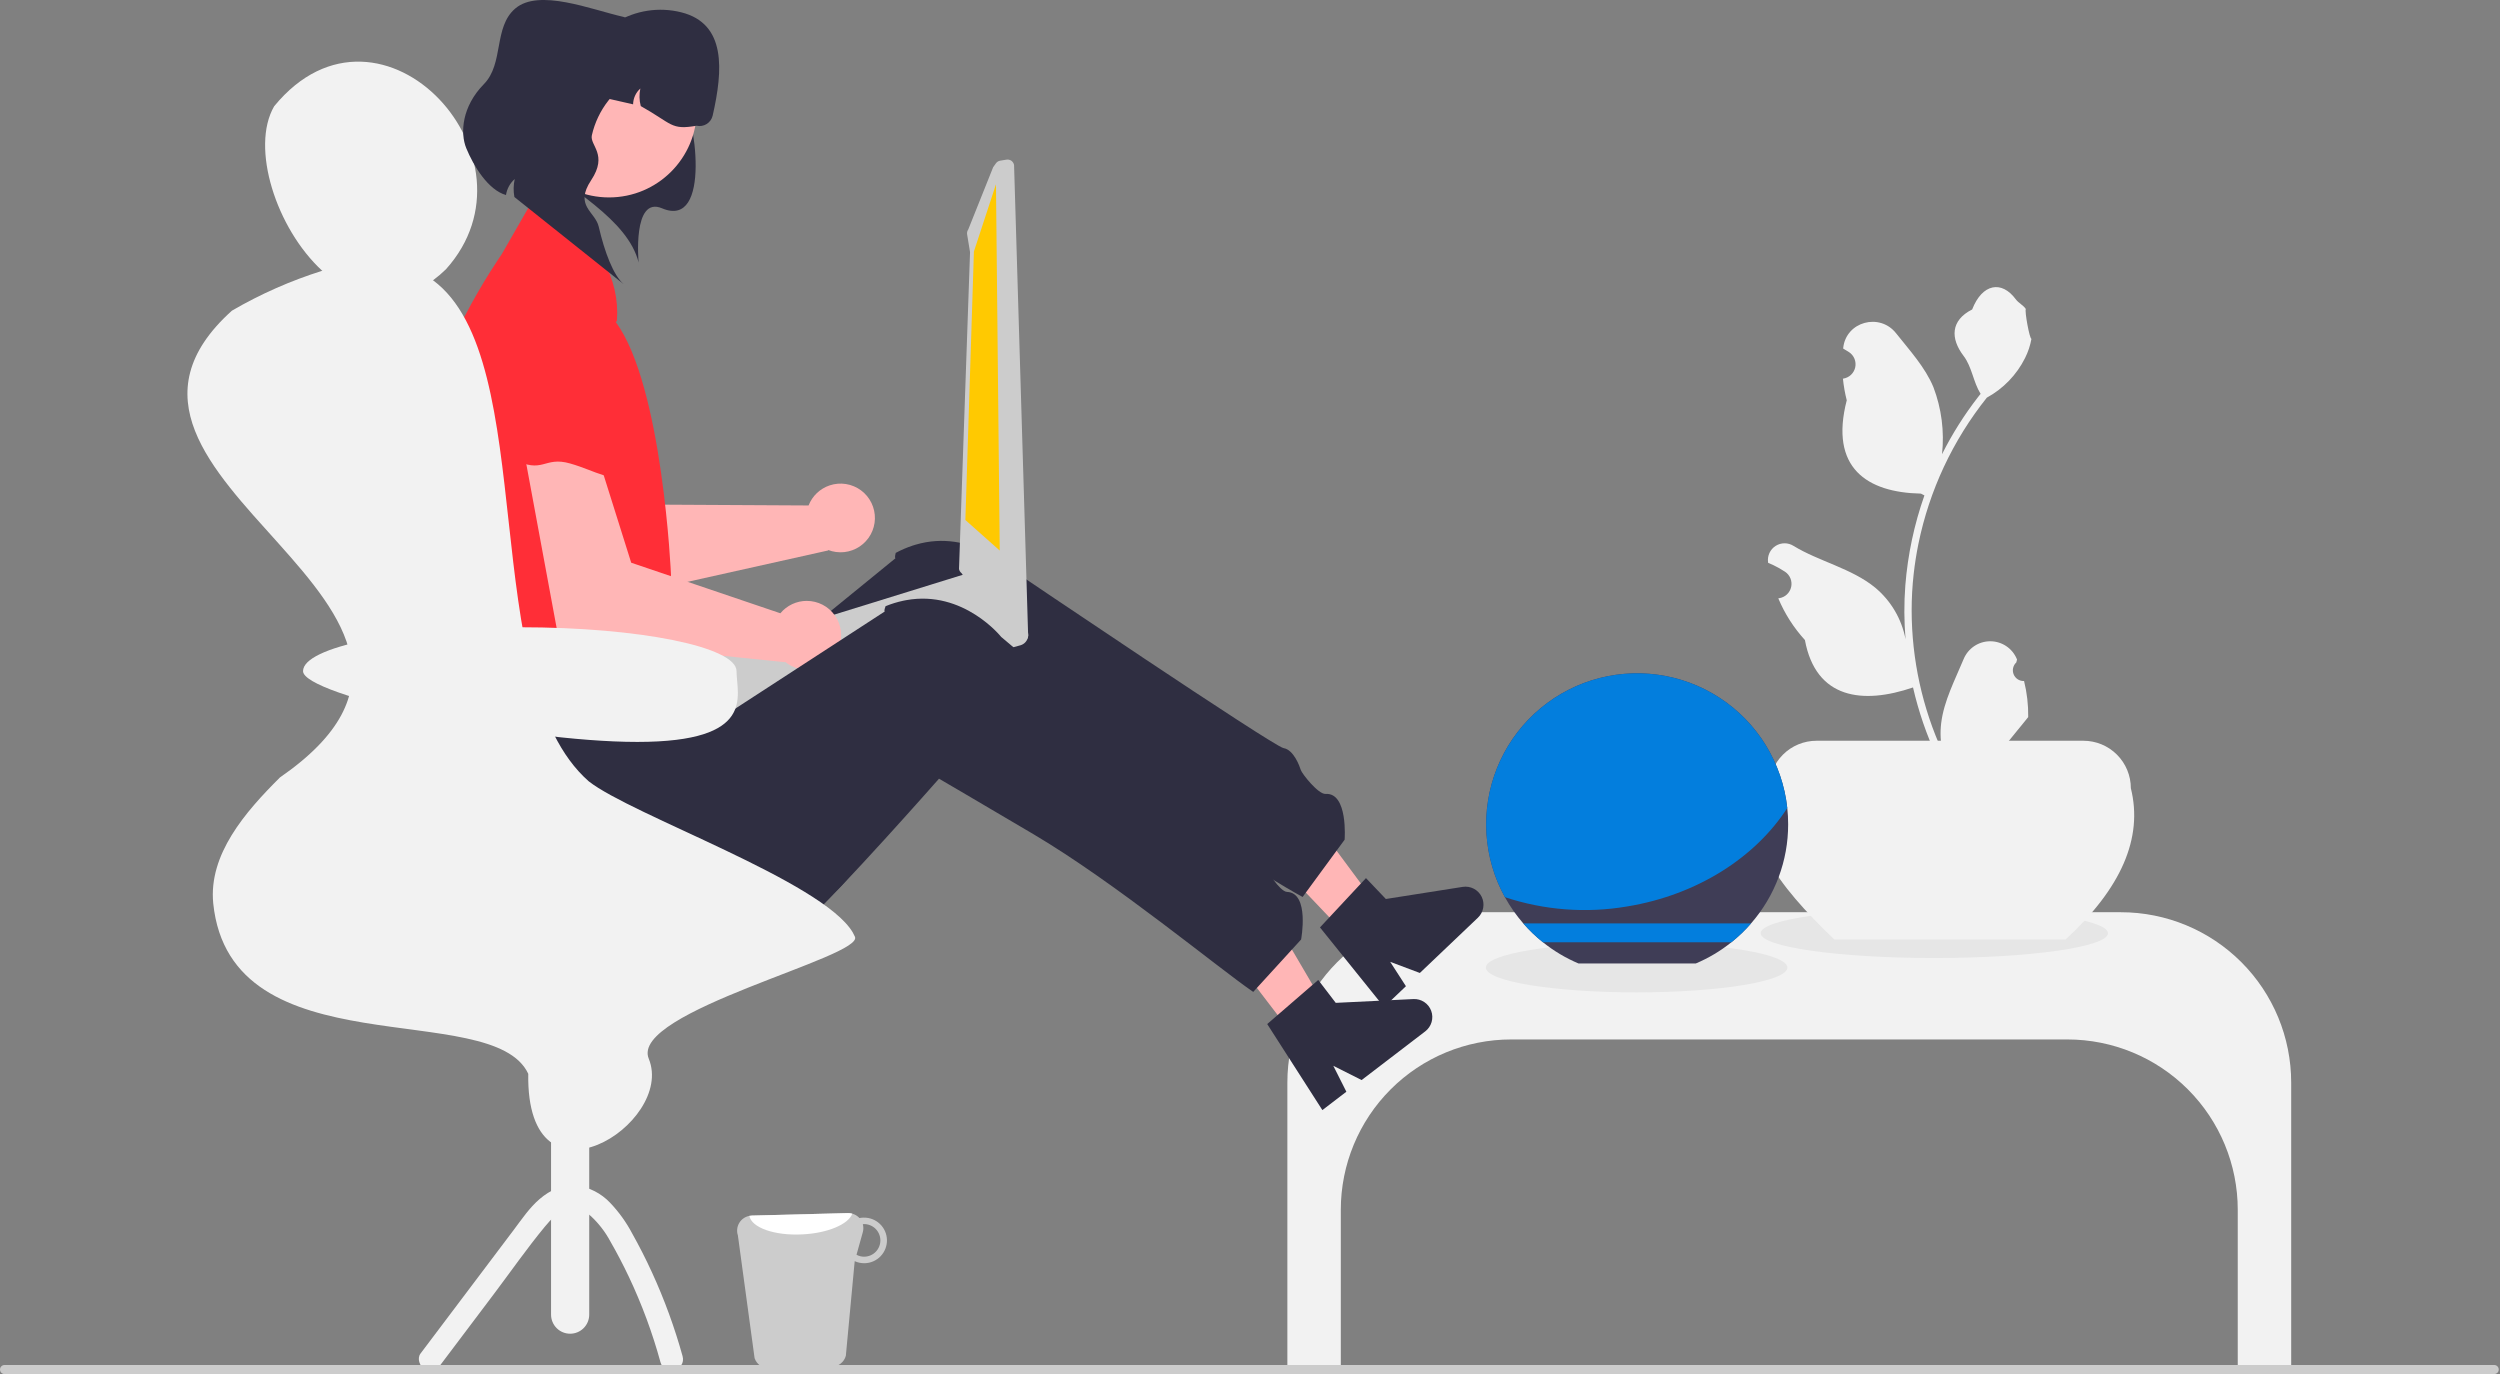
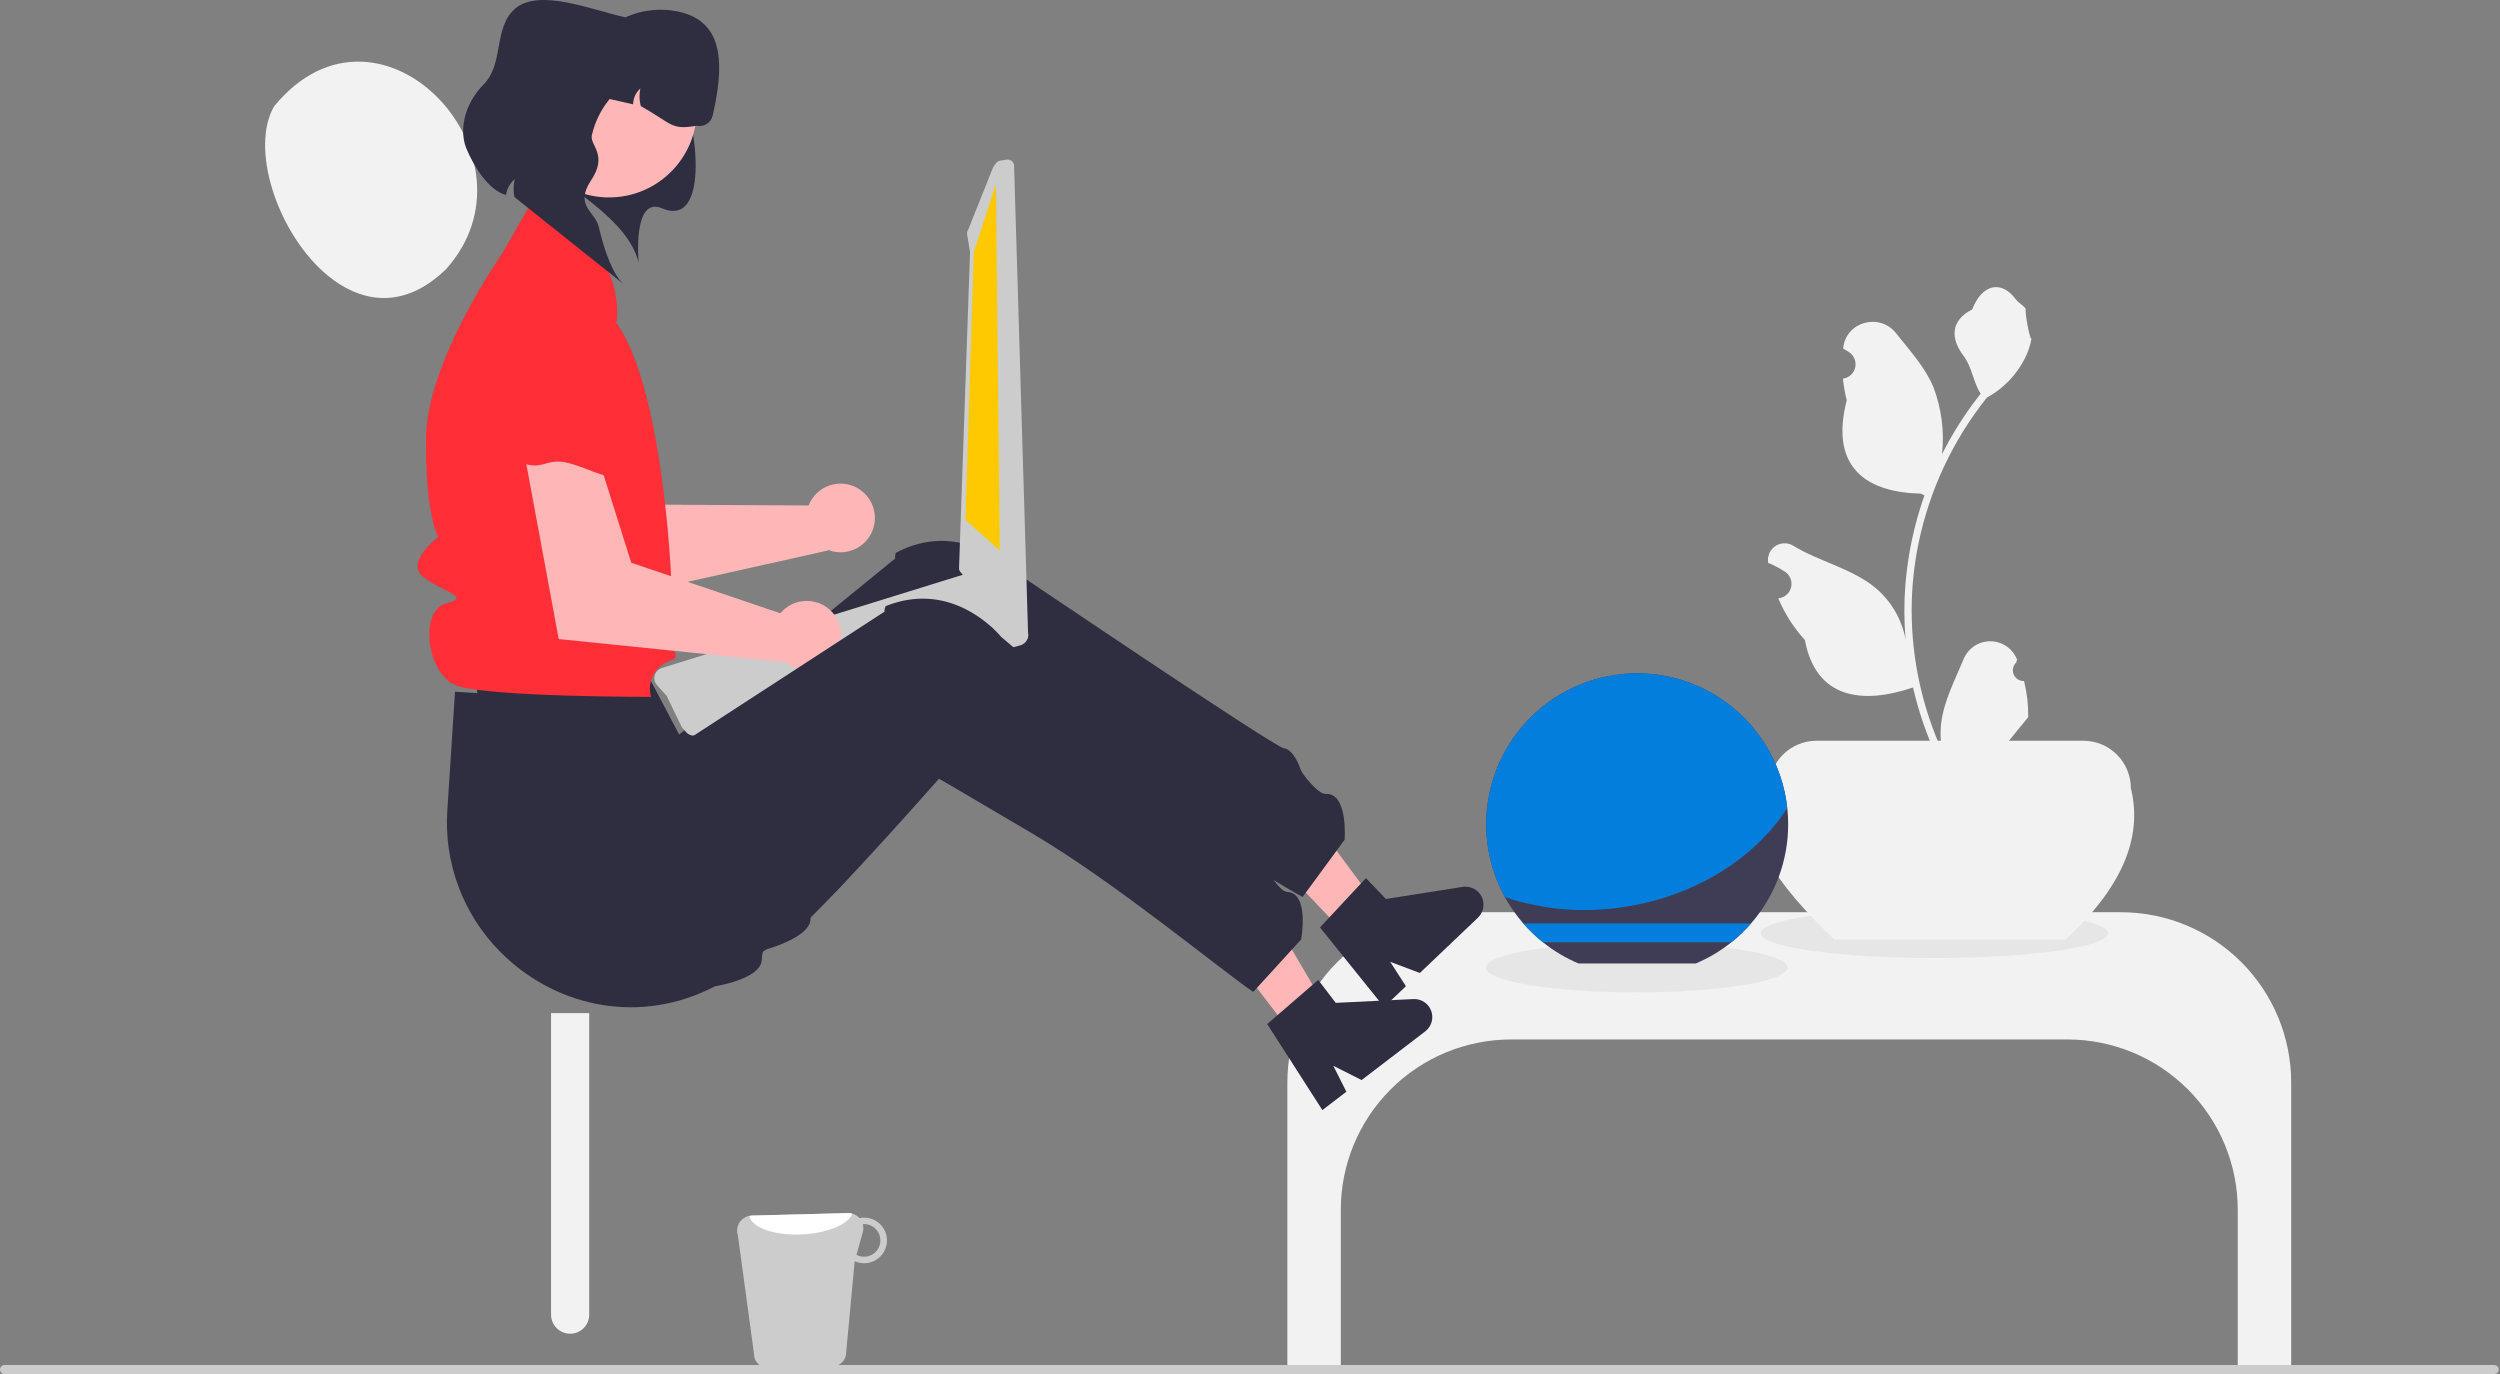
<svg xmlns="http://www.w3.org/2000/svg" width="655" height="360" viewBox="0 0 655 360" fill="none">
  <rect x="0" y="0" width="655" height="360" fill="#808080" stroke="none" />
  <g clip-path="url(#clip0_1873_1789)">
    <path d="M555.665 239.004H381.917C370.081 239.004 358.731 243.706 350.362 252.075C341.993 260.444 337.291 271.794 337.291 283.63V358.004H351.291V316.964C351.291 305.129 355.993 293.778 364.362 285.409C372.731 277.04 384.081 272.339 395.917 272.339H541.665C553.501 272.339 564.851 277.04 573.22 285.409C581.589 293.778 586.291 305.129 586.291 316.964V358.004H600.291V283.63C600.291 271.794 595.589 260.444 587.22 252.075C578.851 243.706 567.501 239.004 555.665 239.004Z" fill="#F2F2F2" />
    <path d="M506.791 251.004C531.92 251.004 552.291 248.094 552.291 244.504C552.291 240.914 531.92 238.004 506.791 238.004C481.662 238.004 461.291 240.914 461.291 244.504C461.291 248.094 481.662 251.004 506.791 251.004Z" fill="#E6E6E6" />
    <path d="M541.188 246.134H480.584C465.623 231.796 454.926 217.978 463.49 206.508C463.49 203.211 464.8 200.049 467.131 197.717C469.463 195.386 472.625 194.076 475.922 194.076H545.85C549.147 194.076 552.309 195.386 554.64 197.717C556.972 200.049 558.281 203.211 558.281 206.508C561.542 219.577 555.717 232.788 541.188 246.134Z" fill="#F2F2F2" />
    <path d="M530.304 178.426C529.729 178.452 529.16 178.301 528.673 177.993C528.187 177.685 527.807 177.235 527.585 176.704C527.363 176.173 527.309 175.587 527.432 175.024C527.554 174.462 527.847 173.95 528.269 173.56L528.462 172.795C528.436 172.734 528.411 172.672 528.385 172.611C527.806 171.243 526.835 170.076 525.595 169.258C524.355 168.44 522.9 168.006 521.415 168.012C519.929 168.017 518.478 168.462 517.244 169.289C516.01 170.117 515.048 171.29 514.478 172.663C512.204 178.141 509.308 183.629 508.595 189.421C508.281 191.981 508.413 194.576 508.987 197.091C503.644 185.438 500.87 172.772 500.852 159.953C500.851 156.736 501.03 153.521 501.388 150.324C501.683 147.703 502.094 145.101 502.618 142.518C505.482 128.5 511.629 115.361 520.556 104.18C524.877 101.823 528.371 98.198 530.568 93.793C531.364 92.21 531.927 90.52 532.238 88.775C531.751 88.839 530.4 81.416 530.768 80.961C530.089 79.93 528.873 79.418 528.131 78.412C524.442 73.41 519.359 74.283 516.705 81.081C511.036 83.942 510.982 88.686 514.46 93.25C516.673 96.153 516.977 100.081 518.918 103.19C518.719 103.445 518.511 103.693 518.311 103.949C514.66 108.644 511.477 113.686 508.809 119.003C509.458 113.047 508.683 107.022 506.549 101.424C504.387 96.207 500.333 91.813 496.763 87.302C492.476 81.885 483.683 84.249 482.928 91.117C482.92 91.183 482.913 91.25 482.906 91.316C483.436 91.615 483.956 91.933 484.463 92.269C485.101 92.695 485.596 93.304 485.882 94.016C486.168 94.728 486.232 95.51 486.066 96.259C485.9 97.008 485.511 97.689 484.952 98.214C484.392 98.738 483.686 99.082 482.928 99.198L482.85 99.21C483.039 101.121 483.373 103.015 483.849 104.876C479.27 122.586 489.156 129.036 503.273 129.326C503.585 129.486 503.889 129.645 504.2 129.797C501.52 137.394 499.838 145.307 499.199 153.337C498.836 158.074 498.858 162.833 499.262 167.567L499.238 167.4C498.216 162.135 495.407 157.385 491.288 153.952C485.17 148.926 476.526 147.075 469.925 143.035C469.224 142.585 468.408 142.345 467.575 142.343C466.741 142.341 465.924 142.577 465.221 143.024C464.517 143.471 463.956 144.11 463.603 144.865C463.251 145.621 463.122 146.461 463.231 147.287C463.24 147.346 463.249 147.405 463.258 147.464C464.242 147.865 465.2 148.326 466.127 148.846C466.657 149.145 467.176 149.463 467.684 149.799C468.322 150.225 468.816 150.834 469.102 151.546C469.388 152.258 469.452 153.04 469.286 153.789C469.12 154.538 468.732 155.219 468.172 155.744C467.612 156.268 466.907 156.612 466.148 156.729L466.071 156.74C466.015 156.748 465.967 156.756 465.911 156.764C467.592 160.779 469.952 164.473 472.886 167.687C475.75 183.147 488.048 184.614 501.204 180.112H501.212C502.655 186.384 504.747 192.49 507.452 198.33H529.745C529.825 198.082 529.897 197.826 529.969 197.579C527.906 197.708 525.834 197.585 523.8 197.211C525.454 195.182 527.108 193.136 528.762 191.107C528.799 191.069 528.834 191.029 528.866 190.987C529.705 189.948 530.552 188.917 531.391 187.879L531.392 187.877C531.436 184.693 531.07 181.516 530.304 178.426Z" fill="#F2F2F2" />
    <path d="M353.658 245.975L361.654 238.365L336.107 203.905L324.307 215.136L353.658 245.975Z" fill="#FFB6B6" />
    <path d="M345.836 242.982L357.884 230.062L363.092 235.535L383.219 232.364C384.213 232.207 385.231 232.372 386.124 232.835C387.018 233.298 387.74 234.034 388.186 234.937C388.631 235.839 388.776 236.86 388.6 237.851C388.424 238.842 387.936 239.75 387.207 240.444L372 254.918L364.227 251.999L368.355 258.387L362.622 263.844L345.836 242.982Z" fill="#2F2E41" />
    <path d="M352.29 220.004L341.29 235.004C331.98 230.044 302.266 210.362 279.506 200.052C264.796 193.372 253.446 188.292 253.446 188.292C253.446 188.292 251.916 190.462 249.476 193.872C240.546 206.372 219.456 235.462 217.446 234.382C214.896 233.012 212.006 235.462 212.366 240.482C212.626 244.142 206.436 246.812 203.056 248.002C201.786 248.442 200.916 248.682 200.916 248.682C200.336 249.052 199.756 249.422 199.186 249.772C180.676 261.082 158.986 257.892 144.086 245.772C138.749 241.467 134.396 236.068 131.321 229.939C128.245 223.811 126.518 217.094 126.256 210.242L124.926 179.242L169.926 177.242L177.936 192.452L192.146 180.872L223.256 155.522L234.616 146.262C234.616 146.262 234.316 146.222 234.676 144.862C236.099 144.091 237.588 143.448 239.126 142.942C239.386 142.852 239.646 142.772 239.906 142.702C254.556 138.382 265.666 149.622 265.666 149.622C265.666 149.622 333.62 195.574 336.29 196.004C338.96 196.444 340.496 200.732 340.816 201.752C341.126 202.712 345.38 208.134 347.29 208.004C353.25 207.614 352.29 220.004 352.29 220.004Z" fill="#2F2E41" />
    <path d="M217.387 127.165C216.133 127.582 214.986 128.27 214.028 129.18C213.071 130.09 212.326 131.201 211.847 132.432L170.583 132.205L148.632 101.844L132.316 109.067L158.872 157.182L217.003 144.214L216.969 144.093C218.316 144.616 219.768 144.807 221.204 144.651C222.64 144.494 224.017 143.995 225.219 143.194C226.421 142.393 227.413 141.314 228.111 140.049C228.808 138.784 229.191 137.37 229.226 135.926C229.262 134.482 228.949 133.051 228.315 131.753C227.681 130.455 226.744 129.329 225.582 128.47C224.421 127.611 223.07 127.043 221.644 126.816C220.217 126.589 218.757 126.709 217.387 127.165Z" fill="#FFB6B6" />
    <path d="M140.924 81.154L140.067 81.28C135.591 81.931 131.548 84.308 128.804 87.903C126.059 91.498 124.831 96.024 125.382 100.513C126.045 105.822 126.431 110.574 125.85 111.519C124.422 113.845 123.876 115.794 126.678 116.085C129.48 116.377 123.64 114.661 132.568 116.154C141.497 117.647 139.917 112.903 147.191 112.589C154.464 112.276 159.372 114.153 161.663 110.054C163.954 105.956 170.342 105.788 166.833 101.76C163.325 97.733 162.374 101.211 159.532 92.672C159.504 92.587 159.475 92.502 159.446 92.417C158.163 88.67 155.607 85.491 152.223 83.434C148.839 81.376 144.841 80.57 140.924 81.154Z" fill="#FF2E37" />
    <path d="M116.833 70.554C115.772 71.588 114.643 72.551 113.453 73.434C113.103 73.704 112.753 73.954 112.403 74.184C102.253 81.054 92.234 78.114 84.424 70.944C72.353 59.844 65.573 38.614 71.834 27.834C85.853 10.734 104.053 14.404 115.113 26.024C125.854 37.294 129.874 56.054 116.833 70.554Z" fill="#F2F2F2" />
    <path d="M160.896 84.792C160.036 84.242 159.176 83.712 158.296 83.202C157.906 82.672 157.506 82.152 157.096 81.642L160.896 84.792Z" fill="#F2F2F2" />
    <path d="M136.377 39.432C149.694 49.563 164.525 57.626 167.321 68.774C167.321 68.774 165.646 51.257 173.458 54.578C186.583 60.156 182.142 29.816 178.461 24.855C172.327 16.587 151.642 11.888 151.642 11.888L136.968 19.944L136.377 39.432Z" fill="#2F2E41" />
    <path d="M197.704 355.842C197.976 356.636 198.493 357.322 199.18 357.803C199.867 358.285 200.689 358.536 201.528 358.521L217.912 358.099C218.757 358.083 219.574 357.793 220.24 357.274C220.907 356.755 221.388 356.034 221.611 355.219L223.93 330.426C224.752 330.799 225.648 330.983 226.551 330.965C227.336 330.946 228.109 330.773 228.827 330.455C229.545 330.137 230.193 329.68 230.735 329.111C231.276 328.543 231.7 327.873 231.982 327.14C232.265 326.408 232.4 325.626 232.38 324.842C232.361 324.057 232.186 323.283 231.868 322.566C231.549 321.848 231.092 321.2 230.522 320.66C229.953 320.119 229.283 319.695 228.55 319.414C227.817 319.132 227.036 318.998 226.251 319.018C225.89 319.017 225.53 319.055 225.177 319.13C224.793 318.715 224.327 318.384 223.807 318.16C223.288 317.936 222.728 317.824 222.162 317.829L196.96 318.48C196.751 318.488 196.543 318.514 196.338 318.557C195.785 318.66 195.261 318.881 194.801 319.203C194.34 319.526 193.954 319.943 193.669 320.428C193.383 320.912 193.205 321.452 193.145 322.011C193.086 322.57 193.147 323.135 193.324 323.669L197.704 355.842ZM224.405 328.743L226.055 322.835C226.243 322.153 226.247 321.433 226.067 320.748C226.147 320.748 226.218 320.71 226.298 320.71C227.429 320.686 228.523 321.113 229.341 321.895C230.158 322.677 230.632 323.751 230.658 324.882C230.685 326.013 230.262 327.109 229.482 327.929C228.702 328.748 227.629 329.225 226.498 329.255C225.767 329.278 225.043 329.101 224.405 328.743Z" fill="#CCCCCC" />
    <path d="M196.338 318.558C196.875 321.628 202.912 323.786 210.17 323.411C216.845 323.104 222.303 320.76 223.303 317.982C222.933 317.873 222.548 317.821 222.162 317.83L196.96 318.481C196.75 318.489 196.542 318.514 196.338 318.558Z" fill="white" />
    <path d="M159.566 51.726C172.269 51.726 182.566 41.429 182.566 28.726C182.566 16.023 172.269 5.726 159.566 5.726C146.864 5.726 136.566 16.023 136.566 28.726C136.566 41.429 146.864 51.726 159.566 51.726Z" fill="#FFB6B6" />
    <path d="M151.283 19.925L150.398 23.813L165.87 27.335C165.884 26.549 166.06 25.774 166.387 25.059C166.715 24.344 167.186 23.705 167.773 23.181C167.439 24.705 167.477 26.287 167.884 27.794C176.228 32.476 175.748 34.134 182.492 32.94C183.406 33.148 184.364 32.985 185.157 32.486C185.951 31.987 186.513 31.194 186.721 30.28C189.434 18.361 190.326 6.18 178.466 3.221C175.583 2.501 172.585 2.363 169.648 2.816C166.712 3.268 163.895 4.303 161.363 5.859C158.831 7.415 156.636 9.46 154.905 11.876C153.174 14.291 151.943 17.028 151.283 19.925Z" fill="#2F2E41" />
    <path d="M268.73 164.533C268.675 164.467 268.612 164.409 268.542 164.36C268.37 164.16 268.161 163.997 267.926 163.878L266.243 162.977L255.069 150.572C254.423 150.235 253.67 150.163 252.971 150.371L252.942 150.38L248.156 151.86L244.039 153.138L238.289 154.92L199.123 167.048L173.378 175.019C172.682 175.239 172.101 175.724 171.758 176.369C171.416 177.013 171.341 177.767 171.549 178.467C171.67 178.852 171.87 179.208 172.137 179.511L172.956 180.423L174.674 182.337L178.655 190.588L179.76 191.82C180.112 192.213 180.568 192.497 181.076 192.639C181.584 192.782 182.121 192.777 182.626 192.625L267.44 169.04C267.881 168.897 268.28 168.648 268.602 168.315C268.923 167.982 269.158 167.575 269.286 167.13C269.413 166.685 269.429 166.215 269.332 165.762C269.235 165.309 269.029 164.887 268.73 164.533Z" fill="#CCCCCC" />
    <path d="M263.695 41.828L262.052 42.094C261.602 42.168 261.2 42.418 260.933 42.788L260.209 43.8L253.682 60.122C253.416 60.495 253.31 60.959 253.385 61.41L254.15 66.061L251.26 149.067C251.333 149.496 251.563 149.882 251.906 150.151L264.579 167.103L264.875 167.338L265.513 167.838C265.841 168.09 266.247 168.219 266.66 168.202L267.737 168.151C267.982 168.139 268.221 168.075 268.439 167.964C268.657 167.853 268.849 167.697 269.002 167.506C269.157 167.316 269.269 167.096 269.331 166.86C269.393 166.623 269.404 166.376 269.362 166.136L265.685 43.248C265.611 42.796 265.36 42.393 264.989 42.126C264.617 41.86 264.155 41.752 263.703 41.826L263.695 41.828Z" fill="#CCCCCC" />
    <path d="M260.946 48.277L255.164 65.891L252.928 136.244L261.928 144.244L260.946 48.277Z" fill="#FFC901" />
    <path d="M146.111 57.415L138.721 53.951L131.445 66.612C131.445 66.612 111.903 94.498 111.62 114.617C111.336 134.735 114.805 140.717 114.805 140.717C114.805 140.717 106.379 147.016 110.592 150.867C114.805 154.717 124.131 156.379 116.968 158.048C109.805 159.717 111.62 176.617 119.62 179.617C127.62 182.617 170.584 182.59 170.584 182.59C170.198 181.28 170.169 179.89 170.502 178.565C170.834 177.241 171.515 176.029 172.474 175.056C175.805 171.717 178.805 174.113 175.805 168.915C172.805 163.717 167.805 166.717 171.805 159.717C175.805 152.717 175.803 150.625 175.803 150.625C175.803 150.625 173.659 101.268 161.376 84.432L161.638 83.969C162.046 78.491 160.779 73.018 158.007 68.276C155.234 63.534 151.085 59.746 146.111 57.415Z" fill="#FF2E37" />
    <path d="M155.067 35.435C155.825 32.115 157.31 29.004 159.415 26.328C161.521 23.651 164.194 21.475 167.242 19.957C170.29 18.438 173.637 17.615 177.042 17.547C180.447 17.479 183.824 18.168 186.931 19.563C185.855 16.387 183.677 13.702 180.792 11.993L163.377 4.432C154.787 2.477 141.188 -3.074 134.984 2.242C129.267 7.124 132.049 16.683 126.785 22.036C121.016 27.902 120.526 34.839 122.162 38.828C124.055 43.444 127.842 49.741 132.567 51.104C132.813 49.48 133.623 47.994 134.856 46.907C134.515 48.456 134.485 50.056 134.768 51.616L163.377 74.432C160.705 72.108 158.428 66.12 156.861 59.376C155.933 55.384 150.395 53.983 154.886 47.208C159.377 40.432 154.458 38.114 155.067 35.435Z" fill="#2F2E41" />
    <path d="M144.377 265.433H154.377V344.433C154.377 345.759 153.85 347.03 152.912 347.968C151.975 348.906 150.703 349.433 149.377 349.433C148.051 349.433 146.779 348.906 145.841 347.968C144.904 347.03 144.377 345.759 144.377 344.433V265.433Z" fill="#F2F2F2" />
-     <path d="M115.357 357.656L129.349 339.098C133.789 333.209 138.046 327.086 142.736 321.407C144.403 319.389 146.339 317.302 148.804 316.692C149.775 316.444 150.798 316.487 151.744 316.817C152.863 317.208 153.894 317.812 154.782 318.597C156.844 320.506 158.574 322.745 159.9 325.223C161.647 328.256 163.262 331.369 164.766 334.53C168.173 341.732 170.944 349.217 173.047 356.901C174.073 360.619 179.863 359.04 178.833 355.306C176.75 347.79 174.07 340.453 170.816 333.364C169.231 329.904 167.507 326.512 165.644 323.188C164.091 320.237 162.135 317.517 159.831 315.107C157.501 312.645 154.396 311.057 151.036 310.609C147.431 310.217 144.087 311.842 141.41 314.124C138.721 316.416 136.7 319.448 134.588 322.249L127.145 332.121L110.176 354.628C109.2 355.922 109.969 357.982 111.252 358.732C111.943 359.115 112.755 359.217 113.52 359.016C114.284 358.816 114.942 358.329 115.357 357.656Z" fill="#F2F2F2" />
    <path d="M211.377 157.432C210.056 157.431 208.75 157.721 207.554 158.283C206.358 158.844 205.3 159.663 204.457 160.68L165.377 147.432L154.139 111.692L136.377 113.393L146.377 167.432L205.629 173.487L205.635 173.361C206.747 174.283 208.065 174.923 209.477 175.228C210.889 175.533 212.353 175.494 213.747 175.114C215.14 174.734 216.422 174.024 217.483 173.044C218.544 172.064 219.354 170.843 219.844 169.484C220.334 168.125 220.489 166.668 220.297 165.236C220.105 163.805 219.572 162.44 218.741 161.258C217.911 160.076 216.808 159.112 215.527 158.446C214.245 157.78 212.821 157.432 211.377 157.432Z" fill="#FFB6B6" />
    <path d="M153.359 89.627L152.506 89.476C148.054 88.68 143.467 89.658 139.728 92.202C135.988 94.746 133.394 98.653 132.499 103.086C131.451 108.333 130.316 112.963 129.467 113.677C127.377 115.432 126.243 117.109 128.81 118.271C131.377 119.432 126.377 115.96 134.377 120.196C142.377 124.432 142.377 119.432 149.377 121.432C156.377 123.432 160.441 126.763 163.909 123.598C167.377 120.432 173.492 122.291 171.434 117.362C169.377 112.432 167.377 115.432 167.377 106.432C167.377 106.342 167.377 106.253 167.377 106.163C167.343 102.203 165.921 98.38 163.36 95.359C160.799 92.337 157.26 90.309 153.359 89.627Z" fill="#FF2E37" />
    <path d="M428.791 260.004C450.606 260.004 468.291 257.094 468.291 253.504C468.291 249.914 450.606 247.004 428.791 247.004C406.976 247.004 389.291 249.914 389.291 253.504C389.291 257.094 406.976 260.004 428.791 260.004Z" fill="#E6E6E6" />
    <path d="M468.495 215.963C468.511 225.507 465.06 234.733 458.785 241.924C457.221 243.728 455.493 245.384 453.624 246.869C450.787 249.147 447.648 251.019 444.296 252.432H413.576C410.224 251.019 407.084 249.147 404.248 246.869C402.379 245.384 400.651 243.728 399.087 241.924C397.25 239.809 395.64 237.508 394.284 235.057C391.459 229.929 389.807 224.238 389.448 218.395C389.088 212.551 390.03 206.701 392.206 201.265C394.381 195.83 397.735 190.945 402.027 186.963C406.319 182.982 411.441 180.002 417.024 178.239C422.607 176.476 428.511 175.975 434.311 176.77C440.112 177.566 445.663 179.639 450.565 182.84C455.467 186.04 459.598 190.289 462.659 195.28C465.72 200.27 467.635 205.878 468.267 211.698C468.421 213.114 468.497 214.538 468.495 215.963Z" fill="#3F3D56" />
    <path d="M458.786 241.924C457.222 243.728 455.494 245.383 453.625 246.869H404.249C402.38 245.383 400.652 243.728 399.088 241.924H458.786Z" fill="#037EDD" />
    <path d="M468.267 211.698C460.003 224.524 444.791 234.476 426.272 237.498C415.57 239.318 404.585 238.48 394.284 235.057C391.459 229.929 389.807 224.238 389.448 218.395C389.088 212.551 390.03 206.701 392.206 201.265C394.381 195.83 397.735 190.945 402.027 186.963C406.319 182.982 411.441 180.002 417.024 178.239C422.607 176.476 428.511 175.975 434.311 176.77C440.111 177.566 445.663 179.639 450.565 182.84C455.467 186.04 459.597 190.289 462.659 195.28C465.72 200.27 467.635 205.878 468.267 211.698Z" fill="#037EDD" />
    <path d="M339.466 272.115L348.232 265.407L326.529 228.405L313.592 238.306L339.466 272.115Z" fill="#FFB6B6" />
    <path d="M332.01 268.301L345.374 256.748L349.965 262.748L370.316 261.754C371.321 261.705 372.316 261.978 373.154 262.534C373.993 263.09 374.632 263.9 374.978 264.845C375.324 265.789 375.359 266.82 375.078 267.786C374.797 268.753 374.214 269.604 373.415 270.215L356.743 282.974L349.327 279.239L352.747 286.032L346.461 290.843L332.01 268.301Z" fill="#2F2E41" />
    <path d="M340.892 246.147L328.346 259.88C319.622 253.95 292.19 231.195 270.668 218.503C256.759 210.284 246.019 204.016 246.019 204.016C246.019 204.016 244.265 206.009 241.474 209.138C231.254 220.608 207.166 247.268 205.283 245.979C202.895 244.343 199.759 246.469 199.578 251.498C199.444 255.165 193.003 257.156 189.515 257.976C188.205 258.278 187.315 258.423 187.315 258.423C186.698 258.729 186.082 259.034 185.478 259.321C165.861 268.58 144.639 263.082 131.125 249.434C126.28 244.581 122.532 238.746 120.132 232.323C117.731 225.9 116.734 219.037 117.209 212.197L119.212 181.233L164.166 184.071L170.499 200.052L185.869 190.064L219.518 168.197L231.806 160.209C231.806 160.209 231.512 160.137 232.016 158.823C233.514 158.209 235.063 157.73 236.646 157.392C236.914 157.33 237.182 157.278 237.448 157.237C252.476 154.513 262.317 166.88 262.317 166.88C262.317 166.88 324.95 219.855 327.558 220.569C330.166 221.293 331.233 225.721 331.441 226.77C331.647 227.758 335.295 233.604 337.208 233.68C343.175 233.931 340.892 246.147 340.892 246.147Z" fill="#2F2E41" />
-     <path d="M138.404 281.334C128.994 261.194 60.374 280.664 55.864 236.654C54.624 223.844 64.224 212.774 73.344 203.694C138.214 158.834 11.554 125.684 60.764 81.394C68.237 77.042 76.173 73.537 84.424 70.944C95.814 67.594 104.314 68.214 110.754 71.714C111.691 72.226 112.593 72.801 113.454 73.434C141.674 94.284 124.604 178.524 154.224 204.684C165.504 213.584 215.394 230.824 223.404 244.264C223.615 244.626 223.806 245 223.974 245.384C226.715 250.66 164.886 265.029 169.974 277.384C176.974 294.384 137.799 319.169 138.404 281.334Z" fill="#F2F2F2" />
    <path d="M5.2696e-06 358.817C-0 358.973 0.03 359.128 0.09 359.273C0.149 359.417 0.237 359.549 0.348 359.659C0.458 359.77 0.59 359.858 0.734 359.917C0.879 359.977 1.034 360.007 1.19 360.007H653.48C653.796 360.007 654.098 359.882 654.322 359.658C654.545 359.435 654.67 359.133 654.67 358.817C654.67 358.501 654.545 358.199 654.322 357.975C654.098 357.752 653.796 357.627 653.48 357.627H1.19C1.034 357.626 0.879 357.657 0.734 357.717C0.589 357.776 0.458 357.864 0.348 357.974C0.237 358.085 0.149 358.216 0.09 358.361C0.03 358.506 -0 358.661 5.2696e-06 358.817Z" fill="#CCCCCC" />
-     <path d="M192.973 175.839C192.973 182.19 198.336 194.384 166.973 194.384C135.61 194.384 79.398 182.19 79.398 175.839C79.398 169.488 104.823 164.339 136.186 164.339C167.549 164.339 192.973 169.488 192.973 175.839Z" fill="#F2F2F2" />
  </g>
  <defs>
    <clipPath id="clip0_1873_1789">
      <rect width="654.67" height="360.007" fill="white" />
    </clipPath>
  </defs>
</svg>